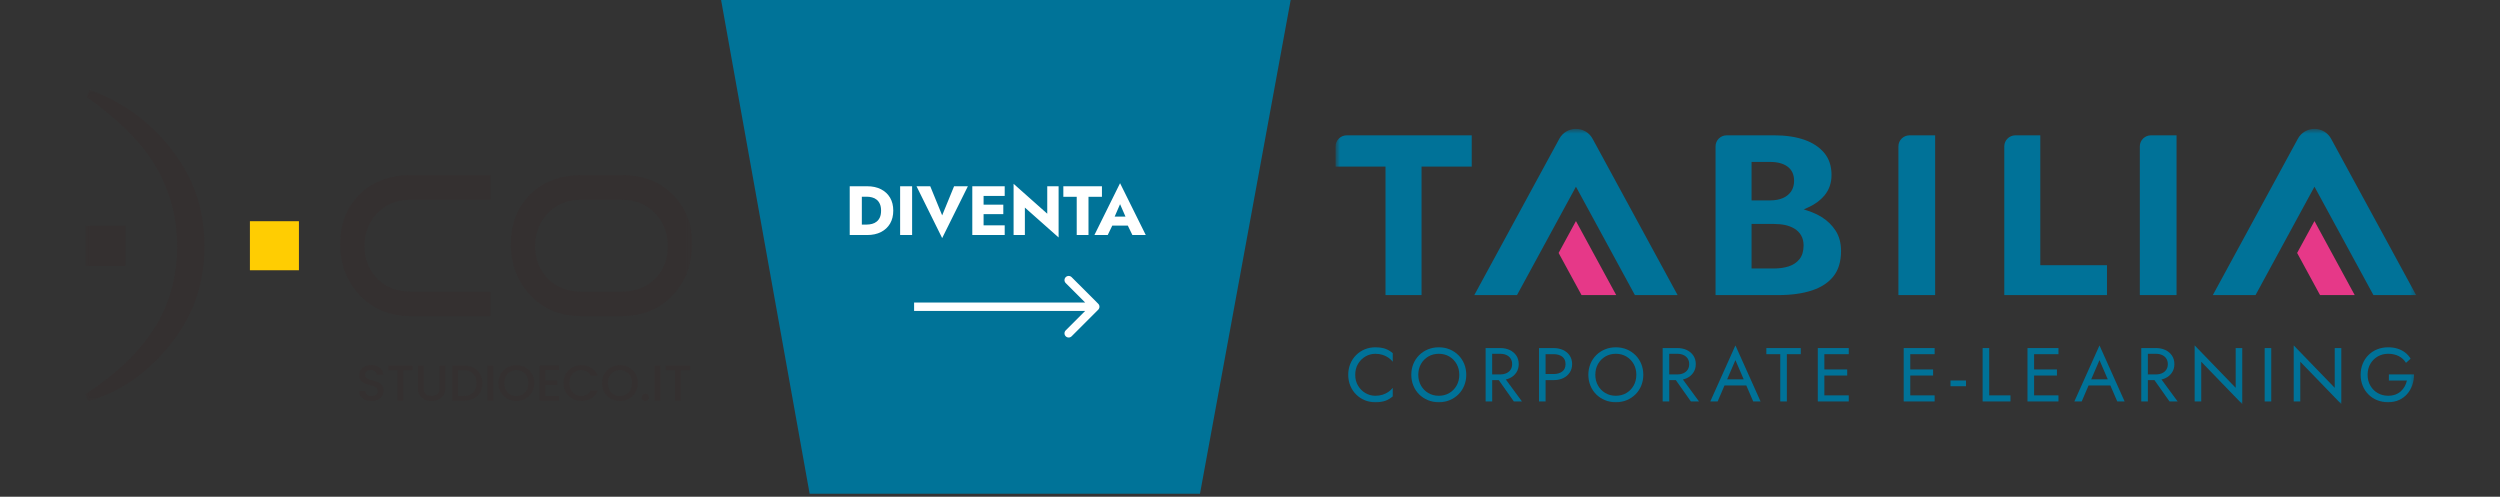
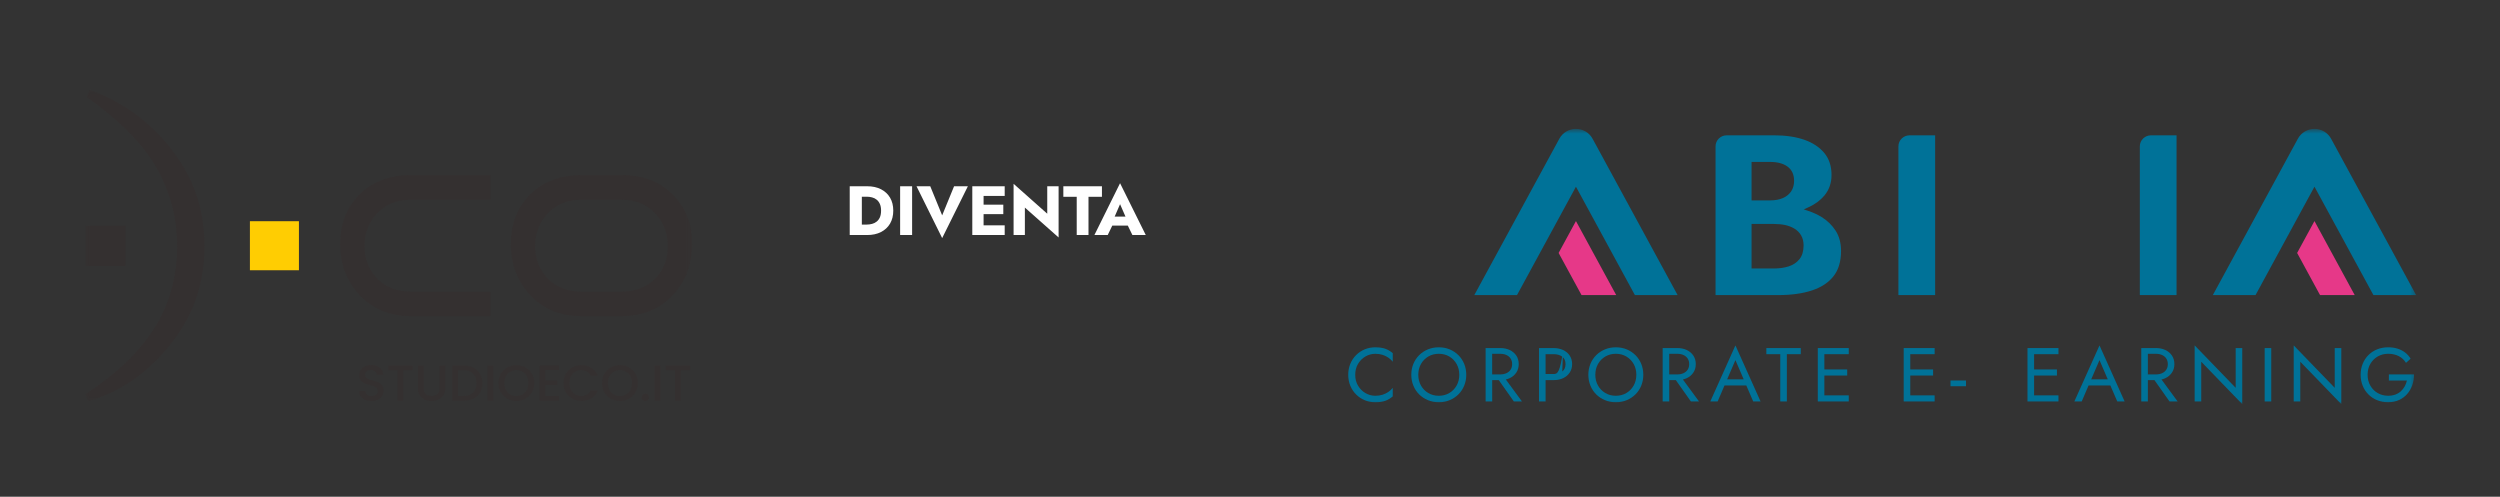
<svg xmlns="http://www.w3.org/2000/svg" width="458" height="91" viewBox="0 0 458 91" fill="none">
  <rect x="0" y="0" width="458" height="91" fill="#333333" stroke="none" />
  <g clip-path="url(#clip0_584_424)">
    <g clip-path="url(#clip1_584_424)">
      <g clip-path="url(#clip2_584_424)">
        <mask id="mask0_584_424" style="mask-type:luminance" maskUnits="userSpaceOnUse" x="244" y="23" width="199" height="52">
          <path d="M442.632 23.613H244.678V74.04H442.632V23.613Z" fill="white" />
        </mask>
        <g mask="url(#mask0_584_424)">
          <path d="M296.09 54.059L288.714 40.501L285.539 46.34L289.737 54.059H296.09Z" fill="#E63888" />
          <path d="M288.714 23.613C287.442 23.613 286.279 24.299 285.676 25.406L270.092 54.059H277.915L288.714 34.203L299.513 54.059H307.336L291.754 25.406C291.152 24.299 289.988 23.613 288.717 23.613" fill="#007298" />
          <path d="M431.384 54.059L424.009 40.501L420.834 46.34L425.032 54.059H431.384Z" fill="#E63888" />
          <path d="M424.012 23.613C422.741 23.613 421.577 24.299 420.975 25.406L405.391 54.059H413.214L424.012 34.203L434.812 54.059H442.635L427.05 25.406C426.448 24.299 425.284 23.613 424.012 23.613Z" fill="#007298" />
-           <path d="M244.678 26.807V30.525H253.828V54.059H260.426V30.525H269.62V24.792H246.721C245.596 24.792 244.678 25.697 244.678 26.807Z" fill="#007298" />
          <path d="M333.712 39.76C333.008 39.322 332.21 38.953 331.338 38.659L330.45 38.359L331.303 37.973C332.493 37.437 333.473 36.719 334.209 35.846C335.089 34.805 335.536 33.528 335.536 32.053C335.536 30.436 335.089 29.078 334.209 28.023C333.315 26.954 332.084 26.141 330.549 25.608C328.988 25.066 327.15 24.792 325.085 24.792H316.33C315.205 24.792 314.289 25.694 314.289 26.804V54.059H325.828C328.181 54.059 330.248 53.771 331.97 53.2C333.657 52.641 334.981 51.768 335.902 50.601C336.814 49.445 337.279 47.891 337.279 45.983C337.279 44.548 336.954 43.308 336.314 42.3C335.665 41.282 334.791 40.426 333.715 39.757M320.885 29.666H324.302C325.623 29.666 326.684 29.948 327.459 30.508C328.269 31.096 328.678 31.975 328.678 33.122C328.678 33.88 328.497 34.532 328.138 35.065C327.778 35.595 327.263 36.007 326.606 36.293C325.965 36.569 325.191 36.711 324.302 36.711H320.885V29.669V29.666ZM329.664 47.479C329.169 48.093 328.503 48.537 327.682 48.802C326.895 49.056 325.991 49.185 325 49.185H320.887V41.028H325C325.749 41.028 326.442 41.097 327.059 41.23C327.69 41.366 328.263 41.593 328.763 41.899C329.281 42.219 329.687 42.637 329.979 43.147C330.271 43.66 330.418 44.268 330.418 44.957C330.418 46.009 330.163 46.859 329.664 47.482" fill="#007298" />
          <path d="M347.791 54.059H354.518V24.792H349.832C348.706 24.792 347.791 25.694 347.791 26.804V54.059Z" fill="#007298" />
          <path d="M392.016 54.059H398.742V24.792H394.056C392.931 24.792 392.016 25.694 392.016 26.804V54.059Z" fill="#007298" />
-           <path d="M373.782 24.792H369.227C368.102 24.792 367.184 25.697 367.184 26.807V54.059H385.999V48.583H373.782V24.792Z" fill="#007298" />
          <path d="M251.96 63.626C251.27 63.626 250.624 63.75 250.025 63.998C249.425 64.246 248.9 64.594 248.444 65.047C247.99 65.5 247.637 66.033 247.379 66.647C247.125 67.261 246.996 67.933 246.996 68.659C246.996 69.385 247.125 70.056 247.379 70.671C247.633 71.284 247.99 71.821 248.444 72.27C248.896 72.72 249.423 73.072 250.025 73.32C250.624 73.567 251.27 73.691 251.96 73.691C252.688 73.691 253.296 73.602 253.79 73.426C254.281 73.25 254.734 72.979 255.153 72.616V71.051C254.924 71.34 254.653 71.593 254.331 71.812C254.01 72.031 253.653 72.201 253.261 72.322C252.869 72.443 252.437 72.504 251.963 72.504C251.311 72.504 250.706 72.339 250.148 72.014C249.589 71.688 249.139 71.236 248.794 70.659C248.449 70.083 248.277 69.414 248.277 68.661C248.277 67.909 248.449 67.229 248.794 66.656C249.139 66.082 249.589 65.632 250.148 65.306C250.706 64.981 251.311 64.817 251.963 64.817C252.437 64.817 252.866 64.877 253.261 64.998C253.653 65.119 254.01 65.289 254.331 65.508C254.653 65.727 254.928 65.981 255.153 66.269V64.704C254.737 64.341 254.281 64.07 253.79 63.894C253.299 63.718 252.688 63.629 251.96 63.629" fill="#007298" />
          <path d="M267.186 65.073C266.734 64.621 266.202 64.266 265.59 64.009C264.982 63.753 264.313 63.626 263.585 63.626C262.857 63.626 262.199 63.756 261.586 64.009C260.971 64.266 260.436 64.621 259.983 65.073C259.53 65.525 259.176 66.056 258.928 66.667C258.677 67.278 258.551 67.941 258.551 68.659C258.551 69.376 258.677 70.028 258.928 70.644C259.179 71.259 259.53 71.792 259.983 72.244C260.436 72.697 260.971 73.051 261.586 73.305C262.199 73.562 262.866 73.689 263.585 73.689C264.304 73.689 264.982 73.562 265.59 73.305C266.202 73.049 266.731 72.694 267.186 72.244C267.64 71.792 267.993 71.259 268.242 70.644C268.493 70.031 268.619 69.368 268.619 68.659C268.619 67.95 268.493 67.278 268.242 66.667C267.99 66.056 267.64 65.525 267.186 65.073ZM266.853 70.63C266.526 71.209 266.081 71.665 265.52 71.999C264.959 72.334 264.313 72.504 263.585 72.504C262.857 72.504 262.226 72.337 261.659 71.999C261.091 71.665 260.644 71.207 260.32 70.63C259.995 70.054 259.831 69.397 259.831 68.659C259.831 67.921 259.995 67.266 260.32 66.687C260.644 66.111 261.091 65.652 261.659 65.318C262.226 64.984 262.869 64.813 263.585 64.813C264.301 64.813 264.959 64.981 265.52 65.318C266.081 65.652 266.526 66.111 266.853 66.687C267.178 67.266 267.342 67.921 267.342 68.659C267.342 69.397 267.178 70.051 266.853 70.63Z" fill="#007298" />
          <path d="M276.579 69.281C277.084 69.045 277.485 68.702 277.783 68.261C278.081 67.82 278.23 67.298 278.23 66.701C278.23 66.105 278.081 65.575 277.783 65.136C277.485 64.698 277.084 64.361 276.579 64.122C276.073 63.882 275.5 63.764 274.857 63.764H272.164V73.55H273.368V69.636H274.576L277.338 73.55H278.826L275.868 69.523C276.12 69.466 276.356 69.385 276.579 69.278M273.365 64.816H274.853C275.278 64.816 275.654 64.891 275.979 65.041C276.307 65.191 276.561 65.404 276.745 65.684C276.929 65.964 277.023 66.303 277.023 66.704C277.023 67.105 276.929 67.445 276.745 67.725C276.561 68.004 276.307 68.218 275.979 68.367C275.652 68.517 275.278 68.592 274.853 68.592H273.365V64.82V64.816Z" fill="#007298" />
-           <path d="M286.362 64.124C285.856 63.888 285.283 63.767 284.64 63.767H281.947V73.553H283.152V69.638H284.64C285.283 69.638 285.856 69.52 286.362 69.281C286.868 69.045 287.268 68.704 287.566 68.261C287.864 67.817 288.013 67.298 288.013 66.701C288.013 66.105 287.864 65.574 287.566 65.136C287.268 64.698 286.868 64.361 286.362 64.122M286.204 68.059C285.8 68.367 285.28 68.52 284.637 68.52H283.149V64.886H284.637C285.28 64.886 285.8 65.038 286.204 65.341C286.604 65.643 286.806 66.099 286.806 66.704C286.806 67.309 286.604 67.753 286.204 68.059Z" fill="#007298" />
+           <path d="M286.362 64.124C285.856 63.888 285.283 63.767 284.64 63.767H281.947V73.553H283.152V69.638H284.64C285.283 69.638 285.856 69.52 286.362 69.281C286.868 69.045 287.268 68.704 287.566 68.261C287.864 67.817 288.013 67.298 288.013 66.701C288.013 66.105 287.864 65.574 287.566 65.136C287.268 64.698 286.868 64.361 286.362 64.122C285.8 68.367 285.28 68.52 284.637 68.52H283.149V64.886H284.637C285.28 64.886 285.8 65.038 286.204 65.341C286.604 65.643 286.806 66.099 286.806 66.704C286.806 67.309 286.604 67.753 286.204 68.059Z" fill="#007298" />
          <path d="M299.622 65.073C299.169 64.621 298.637 64.266 298.026 64.009C297.415 63.753 296.749 63.626 296.02 63.626C295.292 63.626 294.635 63.756 294.021 64.009C293.407 64.266 292.872 64.621 292.419 65.073C291.966 65.525 291.612 66.056 291.364 66.667C291.112 67.278 290.986 67.941 290.986 68.659C290.986 69.376 291.112 70.028 291.364 70.644C291.615 71.259 291.966 71.792 292.419 72.244C292.872 72.697 293.407 73.051 294.021 73.305C294.635 73.562 295.301 73.689 296.02 73.689C296.74 73.689 297.418 73.562 298.026 73.305C298.634 73.049 299.166 72.694 299.622 72.244C300.075 71.792 300.429 71.259 300.677 70.644C300.929 70.031 301.052 69.368 301.052 68.659C301.052 67.95 300.926 67.278 300.677 66.667C300.426 66.056 300.075 65.525 299.622 65.073ZM299.289 70.63C298.964 71.209 298.517 71.665 297.956 71.999C297.394 72.334 296.749 72.504 296.02 72.504C295.292 72.504 294.658 72.337 294.091 71.999C293.524 71.662 293.076 71.207 292.752 70.63C292.428 70.054 292.264 69.397 292.264 68.659C292.264 67.921 292.428 67.266 292.752 66.687C293.076 66.111 293.524 65.652 294.091 65.318C294.658 64.984 295.301 64.813 296.02 64.813C296.74 64.813 297.394 64.981 297.956 65.318C298.517 65.652 298.961 66.111 299.289 66.687C299.613 67.266 299.777 67.921 299.777 68.659C299.777 69.397 299.613 70.051 299.289 70.63Z" fill="#007298" />
          <path d="M309.014 69.281C309.52 69.045 309.92 68.702 310.218 68.261C310.517 67.82 310.666 67.298 310.666 66.701C310.666 66.105 310.517 65.575 310.218 65.136C309.92 64.698 309.52 64.361 309.014 64.122C308.508 63.882 307.936 63.764 307.292 63.764H304.6V73.55H305.804V69.636H307.011L309.774 73.55H311.262L308.304 69.523C308.555 69.466 308.792 69.385 309.014 69.278M305.801 64.816H307.29C307.716 64.816 308.09 64.891 308.415 65.041C308.74 65.191 308.997 65.404 309.181 65.684C309.365 65.964 309.459 66.303 309.459 66.704C309.459 67.105 309.365 67.445 309.181 67.725C308.997 68.004 308.742 68.218 308.415 68.367C308.087 68.517 307.713 68.592 307.29 68.592H305.801V64.82V64.816Z" fill="#007298" />
          <path d="M313.32 73.553H314.668L315.928 70.619H319.924L321.19 73.553H322.537L317.93 63.28L313.323 73.553H313.32ZM319.448 69.497H316.41L317.928 65.975L319.448 69.497Z" fill="#007298" />
          <path d="M323.594 64.886H326.146V73.55H327.35V64.886H329.902V63.767H323.594V64.886Z" fill="#007298" />
          <path d="M333.686 63.767H333.02V73.55H333.686H334.224H338.691V72.432H334.224V68.799H338.408V67.681H334.224V64.886H338.691V63.767H334.224H333.686Z" fill="#007298" />
          <path d="M349.424 63.767H348.758V73.55H349.424H349.962H354.426V72.432H349.962V68.799H354.143V67.681H349.962V64.886H354.426V63.767H349.962H349.424Z" fill="#007298" />
          <path d="M360.17 69.708H357.334V70.757H360.17V69.708Z" fill="#007298" />
-           <path d="M364.421 63.767H363.217V73.55H368.318V72.432H364.421V63.767Z" fill="#007298" />
          <path d="M372.106 63.767H371.439V73.55H372.106H372.647H377.111V72.432H372.647V68.799H376.828V67.681H372.647V64.886H377.111V63.767H372.647H372.106Z" fill="#007298" />
          <path d="M380.018 73.553H381.365L382.625 70.619H386.621L387.887 73.553H389.235L384.627 63.28L380.02 73.553H380.018ZM386.145 69.497H383.107L384.625 65.975L386.145 69.497Z" fill="#007298" />
          <path d="M396.696 69.281C397.202 69.045 397.602 68.702 397.9 68.261C398.198 67.82 398.347 67.298 398.347 66.701C398.347 66.105 398.198 65.575 397.9 65.136C397.602 64.698 397.202 64.361 396.696 64.122C396.19 63.882 395.617 63.764 394.974 63.764H392.281V73.55H393.486V69.636H394.693L397.456 73.55H398.944L395.985 69.523C396.237 69.466 396.474 69.385 396.699 69.278M393.486 64.816H394.974C395.398 64.816 395.775 64.891 396.099 65.041C396.424 65.191 396.681 65.404 396.865 65.684C397.049 65.964 397.143 66.303 397.143 66.704C397.143 67.105 397.052 67.445 396.865 67.725C396.681 68.004 396.427 68.218 396.099 68.367C395.772 68.517 395.398 68.592 394.974 68.592H393.486V64.82V64.816Z" fill="#007298" />
          <path d="M409.576 71.048L402.062 63.277V73.549H403.267V66.269L410.78 74.04V63.767H409.576V71.048Z" fill="#007298" />
          <path d="M416.093 63.767H414.889V73.553H416.093V63.767Z" fill="#007298" />
          <path d="M427.722 71.048L420.209 63.277V73.549H421.413V66.269L428.926 74.04V63.767H427.722V71.048Z" fill="#007298" />
          <path d="M437.643 68.589V69.708H440.947C440.862 70.091 440.727 70.449 440.543 70.783C440.359 71.117 440.125 71.417 439.841 71.677C439.558 71.936 439.218 72.14 438.827 72.285C438.435 72.429 437.994 72.501 437.503 72.501C436.804 72.501 436.17 72.337 435.602 72.011C435.035 71.685 434.585 71.233 434.249 70.656C433.913 70.08 433.746 69.411 433.746 68.659C433.746 67.906 433.913 67.226 434.249 66.653C434.585 66.079 435.035 65.629 435.602 65.304C436.17 64.978 436.801 64.813 437.503 64.813C438.26 64.813 438.915 64.96 439.473 65.254C440.031 65.548 440.467 65.955 440.777 66.477L441.628 65.707C441.344 65.252 440.996 64.868 440.587 64.56C440.175 64.252 439.713 64.018 439.198 63.862C438.684 63.704 438.119 63.626 437.503 63.626C436.783 63.626 436.117 63.75 435.503 63.995C434.889 64.243 434.354 64.592 433.901 65.044C433.448 65.496 433.094 66.03 432.846 66.644C432.594 67.258 432.469 67.929 432.469 68.656C432.469 69.382 432.594 70.054 432.846 70.668C433.097 71.281 433.448 71.815 433.901 72.267C434.354 72.72 434.889 73.069 435.503 73.317C436.117 73.565 436.783 73.686 437.503 73.686C438.26 73.686 438.932 73.547 439.523 73.273C440.113 72.999 440.613 72.622 441.02 72.149C441.426 71.674 441.733 71.132 441.94 70.521C442.148 69.909 442.253 69.264 442.253 68.584H437.646L437.643 68.589Z" fill="#007298" />
        </g>
        <mask id="mask1_584_424" style="mask-type:luminance" maskUnits="userSpaceOnUse" x="15" y="16" width="112" height="58">
          <path d="M126.816 16.438H15.621V73.545H126.816V16.438Z" fill="white" />
        </mask>
        <g mask="url(#mask1_584_424)">
          <path d="M37.465 45.123C37.465 38.985 35.795 33.543 32.465 28.805C28.432 23.018 23.083 18.9 16.41 16.438L15.883 17.753C22.024 22.141 26.324 26.53 28.777 30.913C31.235 35.301 32.461 40.039 32.461 45.123C32.461 50.206 31.235 55.121 28.777 59.332C25.974 64.07 21.586 68.369 15.617 72.226L16.144 73.541C22.636 71.611 28.077 67.577 32.461 61.435C35.791 56.697 37.46 51.264 37.46 45.118L37.465 45.123Z" fill="#343030" />
          <path d="M22.989 48.705V41.337H15.621V48.705H22.989Z" fill="#343030" />
          <path d="M89.878 36.577H75.327C72.742 36.577 70.643 37.427 69.04 39.127C67.627 40.637 66.87 42.506 66.777 44.733C66.706 47.08 67.375 49.068 68.787 50.697C70.368 52.517 72.547 53.429 75.327 53.429H89.878V57.919H75.327C71.302 57.919 68.07 56.542 65.626 53.788C63.421 51.273 62.322 48.253 62.322 44.733C62.322 41.213 63.377 38.361 65.484 36.036C67.879 33.402 71.16 32.082 75.327 32.082H89.878V36.572V36.577ZM123.619 36.036C125.748 38.361 126.815 41.257 126.815 44.733C126.815 48.209 125.713 51.273 123.508 53.788C121.064 56.542 117.831 57.919 113.806 57.919H106.584C102.559 57.919 99.327 56.542 96.882 53.788C94.677 51.273 93.579 48.253 93.579 44.733C93.579 41.213 94.633 38.361 96.741 36.036C99.136 33.402 102.418 32.082 106.589 32.082H113.811C117.977 32.082 121.25 33.402 123.619 36.036ZM106.584 36.577C103.998 36.577 101.899 37.427 100.297 39.127C98.884 40.637 98.127 42.506 98.034 44.733C97.963 47.08 98.632 49.068 100.044 50.697C101.625 52.517 103.803 53.429 106.584 53.429H113.806C116.587 53.429 118.766 52.517 120.346 50.697C121.759 49.068 122.418 47.08 122.321 44.733C122.25 42.506 121.493 40.637 120.059 39.127C118.478 37.427 116.397 36.577 113.806 36.577H106.584Z" fill="#343030" />
          <path fill-rule="evenodd" clip-rule="evenodd" d="M45.783 49.51V40.526H54.763V49.51H45.783Z" fill="#FFCD02" />
        </g>
        <path d="M68.067 73.466C67.636 73.466 67.248 73.392 66.903 73.244C66.557 73.09 66.286 72.874 66.088 72.597C65.892 72.319 65.793 71.996 65.793 71.626H66.921C66.945 71.903 67.053 72.131 67.245 72.31C67.442 72.489 67.716 72.578 68.067 72.578C68.431 72.578 68.715 72.492 68.918 72.319C69.122 72.141 69.224 71.912 69.224 71.635C69.224 71.419 69.159 71.244 69.029 71.108C68.906 70.972 68.749 70.867 68.558 70.793C68.373 70.719 68.114 70.639 67.781 70.553C67.362 70.442 67.019 70.331 66.755 70.22C66.496 70.103 66.274 69.924 66.088 69.684C65.904 69.444 65.811 69.123 65.811 68.722C65.811 68.352 65.904 68.029 66.088 67.751C66.274 67.474 66.533 67.261 66.866 67.113C67.198 66.965 67.584 66.891 68.021 66.891C68.644 66.891 69.153 67.049 69.547 67.363C69.948 67.671 70.17 68.096 70.213 68.639H69.048C69.029 68.405 68.918 68.204 68.715 68.038C68.512 67.872 68.243 67.788 67.91 67.788C67.609 67.788 67.362 67.865 67.171 68.02C66.979 68.173 66.884 68.395 66.884 68.685C66.884 68.883 66.942 69.046 67.059 69.175C67.183 69.299 67.337 69.397 67.522 69.471C67.707 69.545 67.96 69.626 68.28 69.712C68.706 69.829 69.051 69.946 69.316 70.063C69.587 70.18 69.815 70.362 70 70.608C70.192 70.849 70.287 71.173 70.287 71.579C70.287 71.906 70.198 72.215 70.019 72.504C69.846 72.794 69.59 73.028 69.251 73.207C68.918 73.379 68.524 73.466 68.067 73.466ZM75.59 66.975V67.835H73.88V73.401H72.825V67.835H71.106V66.975H75.59ZM77.61 66.975V71.071C77.61 71.558 77.736 71.925 77.989 72.171C78.248 72.418 78.606 72.541 79.062 72.541C79.524 72.541 79.882 72.418 80.134 72.171C80.394 71.925 80.523 71.558 80.523 71.071V66.975H81.577V71.052C81.577 71.576 81.463 72.02 81.235 72.384C81.007 72.748 80.702 73.019 80.319 73.198C79.938 73.376 79.515 73.466 79.053 73.466C78.59 73.466 78.168 73.376 77.786 73.198C77.41 73.019 77.111 72.748 76.889 72.384C76.667 72.02 76.556 71.576 76.556 71.052V66.975H77.61ZM84.956 66.975C85.641 66.975 86.239 67.107 86.75 67.372C87.268 67.631 87.665 68.007 87.943 68.5C88.226 68.987 88.368 69.558 88.368 70.211C88.368 70.864 88.226 71.432 87.943 71.912C87.665 72.393 87.268 72.763 86.75 73.022C86.239 73.275 85.641 73.401 84.956 73.401H82.857V66.975H84.956ZM84.956 72.541C85.708 72.541 86.285 72.338 86.685 71.931C87.086 71.524 87.287 70.951 87.287 70.211C87.287 69.465 87.086 68.883 86.685 68.463C86.285 68.044 85.708 67.835 84.956 67.835H83.912V72.541H84.956ZM90.375 66.975V73.401H89.321V66.975H90.375ZM94.598 73.466C93.999 73.466 93.448 73.327 92.942 73.05C92.443 72.766 92.046 72.374 91.749 71.875C91.46 71.37 91.315 70.803 91.315 70.174C91.315 69.545 91.46 68.981 91.749 68.482C92.046 67.983 92.443 67.594 92.942 67.317C93.448 67.033 93.999 66.891 94.598 66.891C95.202 66.891 95.753 67.033 96.253 67.317C96.758 67.594 97.156 67.983 97.445 68.482C97.735 68.981 97.88 69.545 97.88 70.174C97.88 70.803 97.735 71.37 97.445 71.875C97.156 72.374 96.758 72.766 96.253 73.05C95.753 73.327 95.202 73.466 94.598 73.466ZM94.598 72.55C95.023 72.55 95.402 72.455 95.735 72.264C96.068 72.067 96.327 71.789 96.512 71.432C96.703 71.068 96.798 70.648 96.798 70.174C96.798 69.7 96.703 69.283 96.512 68.925C96.327 68.568 96.068 68.294 95.735 68.102C95.402 67.912 95.023 67.816 94.598 67.816C94.172 67.816 93.793 67.912 93.46 68.102C93.127 68.294 92.865 68.568 92.674 68.925C92.489 69.283 92.397 69.7 92.397 70.174C92.397 70.648 92.489 71.068 92.674 71.432C92.865 71.789 93.127 72.067 93.46 72.264C93.793 72.455 94.172 72.55 94.598 72.55ZM99.879 67.825V69.712H102.098V70.572H99.879V72.541H102.376V73.401H98.825V66.965H102.376V67.825H99.879ZM103.23 70.174C103.23 69.545 103.375 68.981 103.665 68.482C103.961 67.983 104.359 67.594 104.858 67.317C105.363 67.033 105.915 66.891 106.513 66.891C107.198 66.891 107.805 67.061 108.335 67.4C108.871 67.733 109.259 68.207 109.5 68.824H108.233C108.067 68.485 107.835 68.232 107.539 68.065C107.244 67.899 106.901 67.816 106.513 67.816C106.088 67.816 105.708 67.912 105.376 68.102C105.043 68.294 104.781 68.568 104.59 68.925C104.405 69.283 104.312 69.7 104.312 70.174C104.312 70.648 104.405 71.065 104.59 71.422C104.781 71.78 105.043 72.057 105.376 72.255C105.708 72.445 106.088 72.541 106.513 72.541C106.901 72.541 107.244 72.458 107.539 72.291C107.835 72.125 108.067 71.872 108.233 71.533H109.5C109.259 72.15 108.871 72.624 108.335 72.957C107.805 73.29 107.198 73.457 106.513 73.457C105.909 73.457 105.357 73.318 104.858 73.041C104.359 72.757 103.961 72.365 103.665 71.866C103.375 71.367 103.23 70.803 103.23 70.174ZM113.572 73.466C112.975 73.466 112.423 73.327 111.917 73.05C111.418 72.766 111.02 72.374 110.724 71.875C110.435 71.37 110.29 70.803 110.29 70.174C110.29 69.545 110.435 68.981 110.724 68.482C111.02 67.983 111.418 67.594 111.917 67.317C112.423 67.033 112.975 66.891 113.572 66.891C114.176 66.891 114.729 67.033 115.228 67.317C115.733 67.594 116.131 67.983 116.421 68.482C116.71 68.981 116.855 69.545 116.855 70.174C116.855 70.803 116.71 71.37 116.421 71.875C116.131 72.374 115.733 72.766 115.228 73.05C114.729 73.327 114.176 73.466 113.572 73.466ZM113.572 72.55C113.998 72.55 114.377 72.455 114.71 72.264C115.043 72.067 115.302 71.789 115.487 71.432C115.677 71.068 115.773 70.648 115.773 70.174C115.773 69.7 115.677 69.283 115.487 68.925C115.302 68.568 115.043 68.294 114.71 68.102C114.377 67.912 113.998 67.816 113.572 67.816C113.147 67.816 112.768 67.912 112.435 68.102C112.102 68.294 111.84 68.568 111.649 68.925C111.464 69.283 111.372 69.7 111.372 70.174C111.372 70.648 111.464 71.068 111.649 71.432C111.84 71.789 112.102 72.067 112.435 72.264C112.768 72.455 113.147 72.55 113.572 72.55ZM118.225 73.466C118.034 73.466 117.874 73.401 117.744 73.272C117.615 73.142 117.55 72.982 117.55 72.791C117.55 72.6 117.615 72.439 117.744 72.31C117.874 72.181 118.034 72.116 118.225 72.116C118.41 72.116 118.567 72.181 118.697 72.31C118.826 72.439 118.891 72.6 118.891 72.791C118.891 72.982 118.826 73.142 118.697 73.272C118.567 73.401 118.41 73.466 118.225 73.466ZM120.992 66.975V73.401H119.938V66.975H120.992ZM126.436 66.975V67.835H124.725V73.401H123.671V67.835H121.951V66.975H126.436Z" fill="#343030" />
-         <path d="M132.104 -0.005L148.326 90.457H219.835L236.451 -0.005H132.104Z" fill="#007398" />
        <path d="M155.668 34.121H157.889V43.057H155.668V34.121ZM158.86 43.057H157.097V41.142H158.783C159.123 41.142 159.451 41.1 159.766 41.015C160.089 40.929 160.37 40.789 160.608 40.593C160.855 40.398 161.051 40.138 161.196 39.815C161.34 39.483 161.413 39.074 161.413 38.589C161.413 38.104 161.34 37.7 161.196 37.376C161.051 37.044 160.855 36.781 160.608 36.585C160.37 36.389 160.089 36.248 159.766 36.163C159.451 36.078 159.123 36.036 158.783 36.036H157.097V34.121H158.86C159.838 34.121 160.685 34.304 161.4 34.67C162.115 35.036 162.668 35.551 163.06 36.215C163.451 36.878 163.647 37.67 163.647 38.589C163.647 39.5 163.451 40.291 163.06 40.964C162.668 41.627 162.115 42.142 161.4 42.508C160.685 42.874 159.838 43.057 158.86 43.057ZM164.903 34.121H167.099V43.057H164.903V34.121ZM172.605 39.457L174.788 34.121H177.316L172.605 43.619L167.907 34.121H170.422L172.605 39.457ZM179.554 43.057V41.283H184.061V43.057H179.554ZM179.554 35.895V34.121H184.061V35.895H179.554ZM179.554 39.227V37.491H183.806V39.227H179.554ZM178.125 34.121H180.193V43.057H178.125V34.121ZM191.856 34.121H193.936V43.504L187.757 38.027V43.057H185.689V33.674L191.856 39.151V34.121ZM194.804 36.048V34.121H201.876V36.048H199.412V43.057H197.255V36.048H194.804ZM202.858 41.334L203.012 39.687H207.441L207.582 41.334H202.858ZM205.195 37.402L203.944 40.287L204.046 40.759L202.935 43.057H200.496L205.195 33.559L209.905 43.057H207.454L206.382 40.849L206.459 40.3L205.195 37.402Z" fill="white" />
-         <path d="M201.197 56.734C201.496 56.435 201.496 55.95 201.197 55.651L196.323 50.776C196.023 50.477 195.538 50.477 195.239 50.776C194.94 51.075 194.94 51.56 195.239 51.859L199.572 56.192L195.239 60.525C194.94 60.825 194.94 61.309 195.239 61.608C195.538 61.907 196.023 61.907 196.323 61.608L201.197 56.734ZM167.463 56.958H200.655V55.426H167.463V56.958Z" fill="white" />
      </g>
    </g>
  </g>
  <defs>
    <clipPath id="clip0_584_424">
      <rect width="458" height="90.459" fill="white" />
    </clipPath>
    <clipPath id="clip1_584_424">
      <rect width="458" height="90.459" fill="white" />
    </clipPath>
    <clipPath id="clip2_584_424">
      <rect width="458" height="90.469" fill="white" transform="translate(0 -0.005)" />
    </clipPath>
  </defs>
</svg>